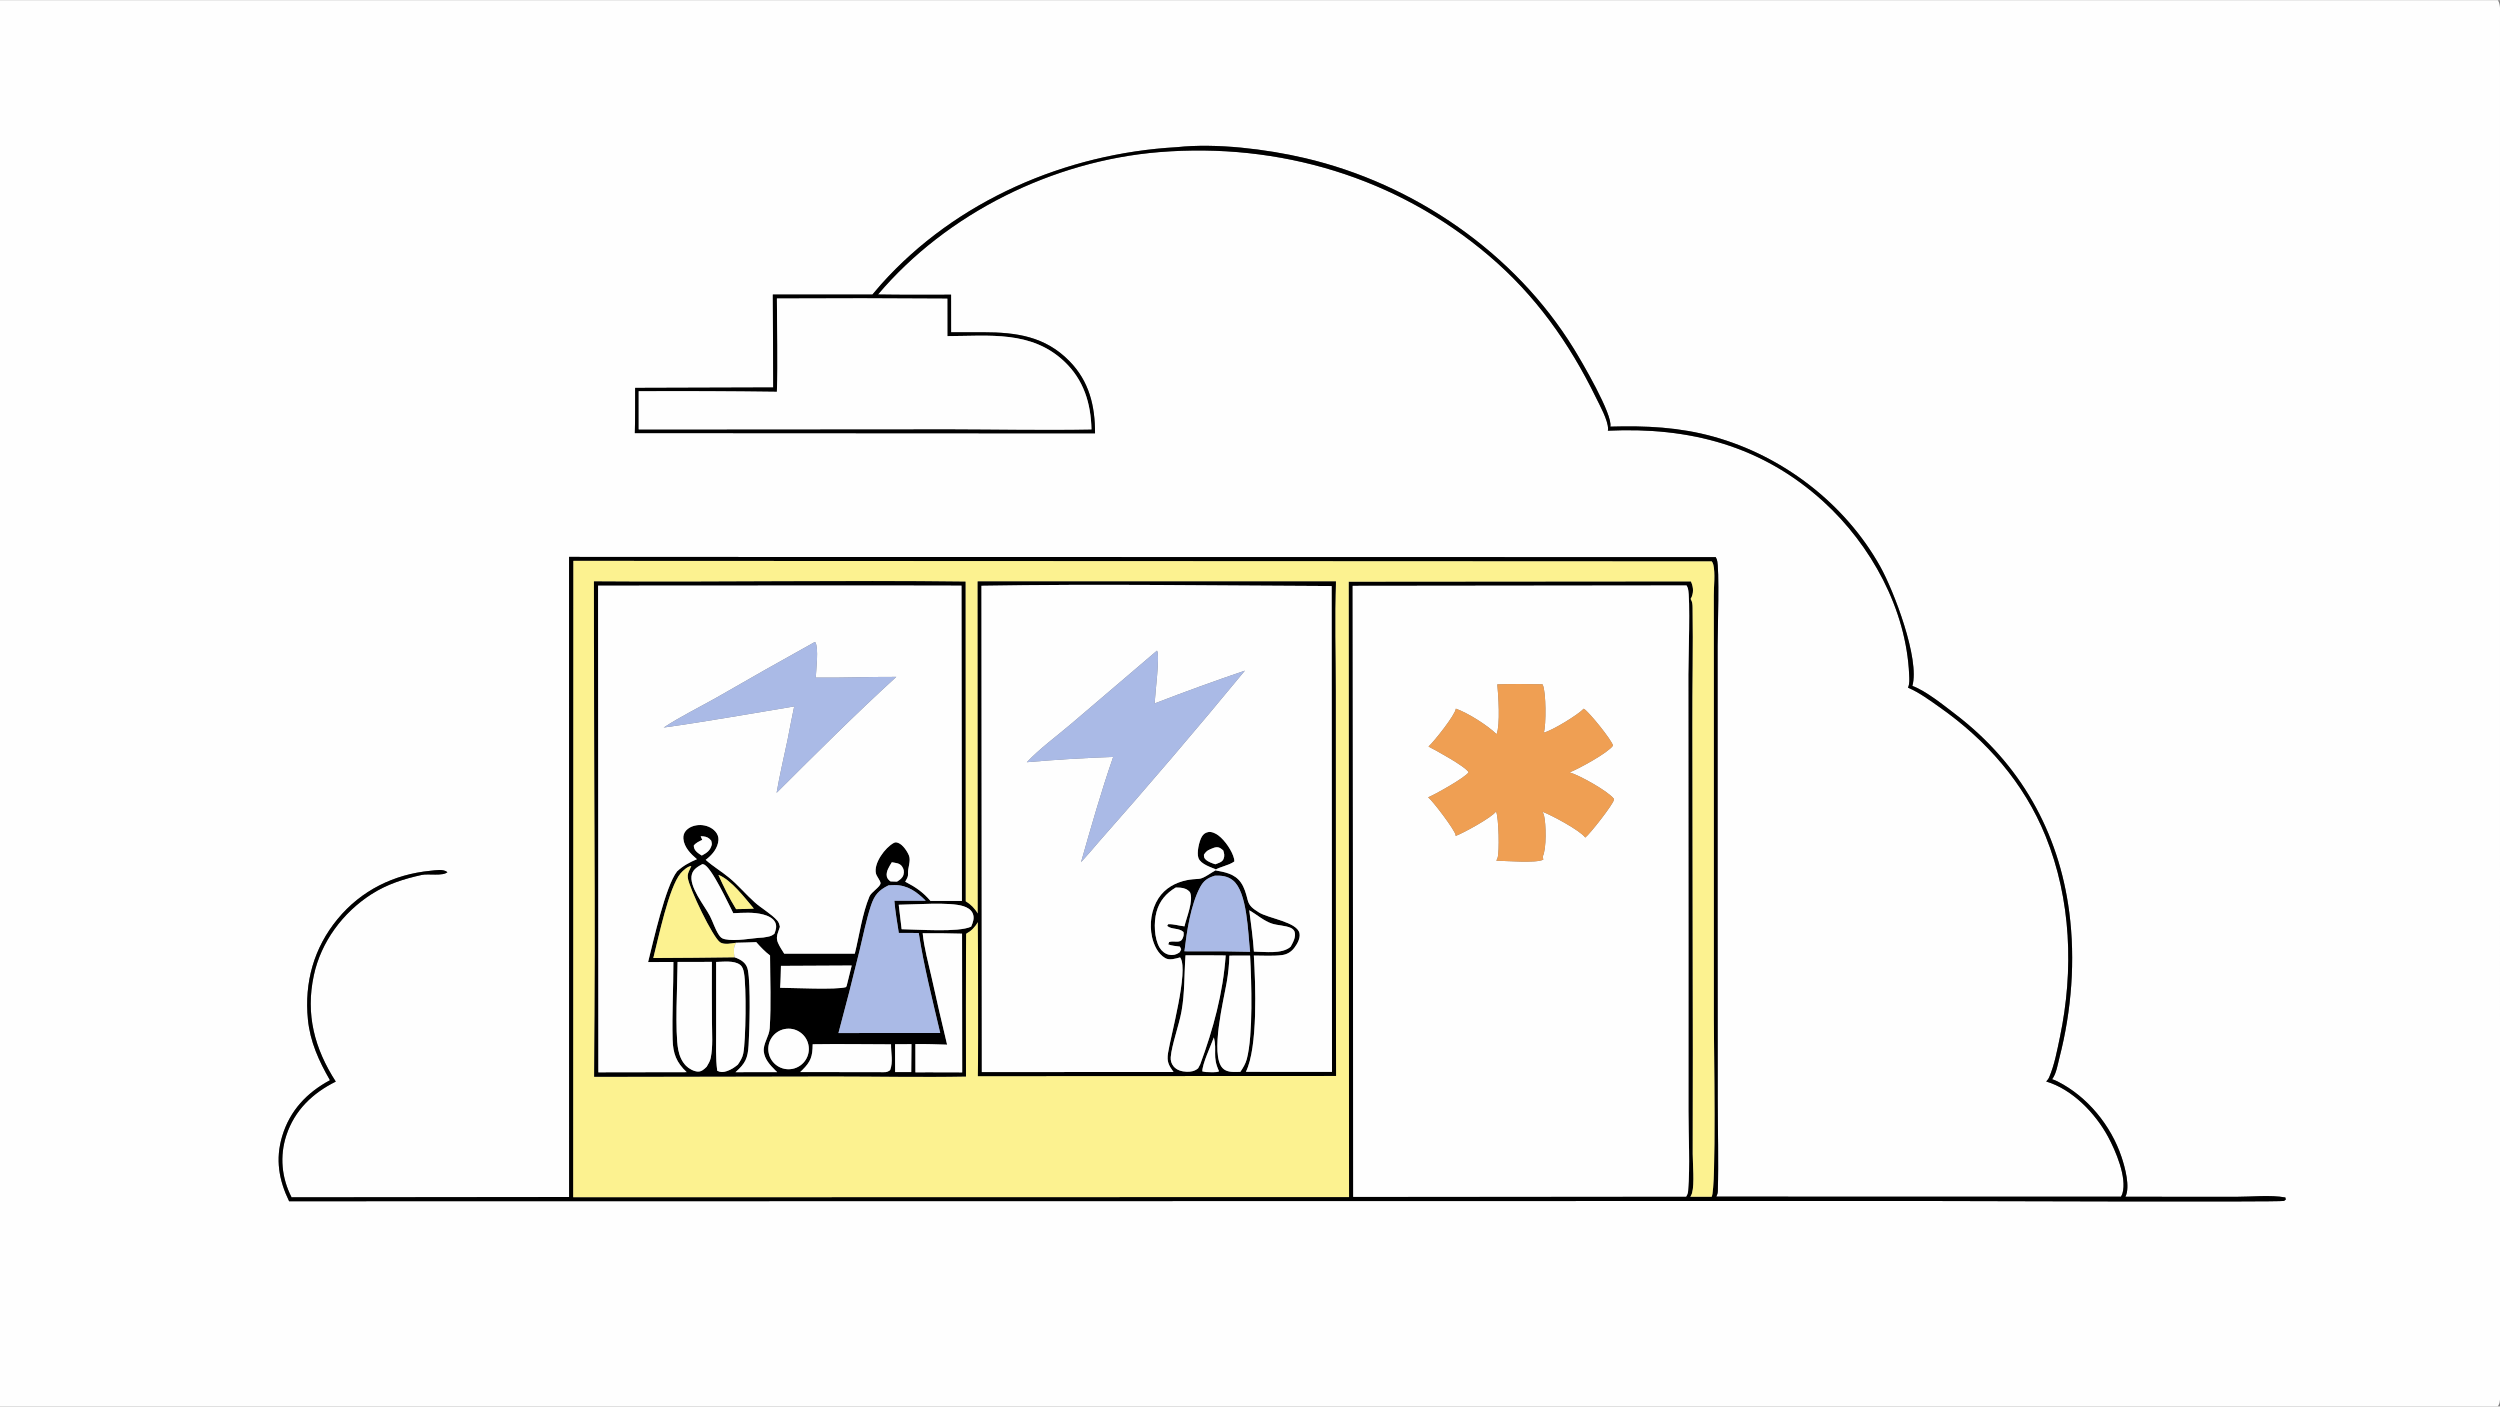
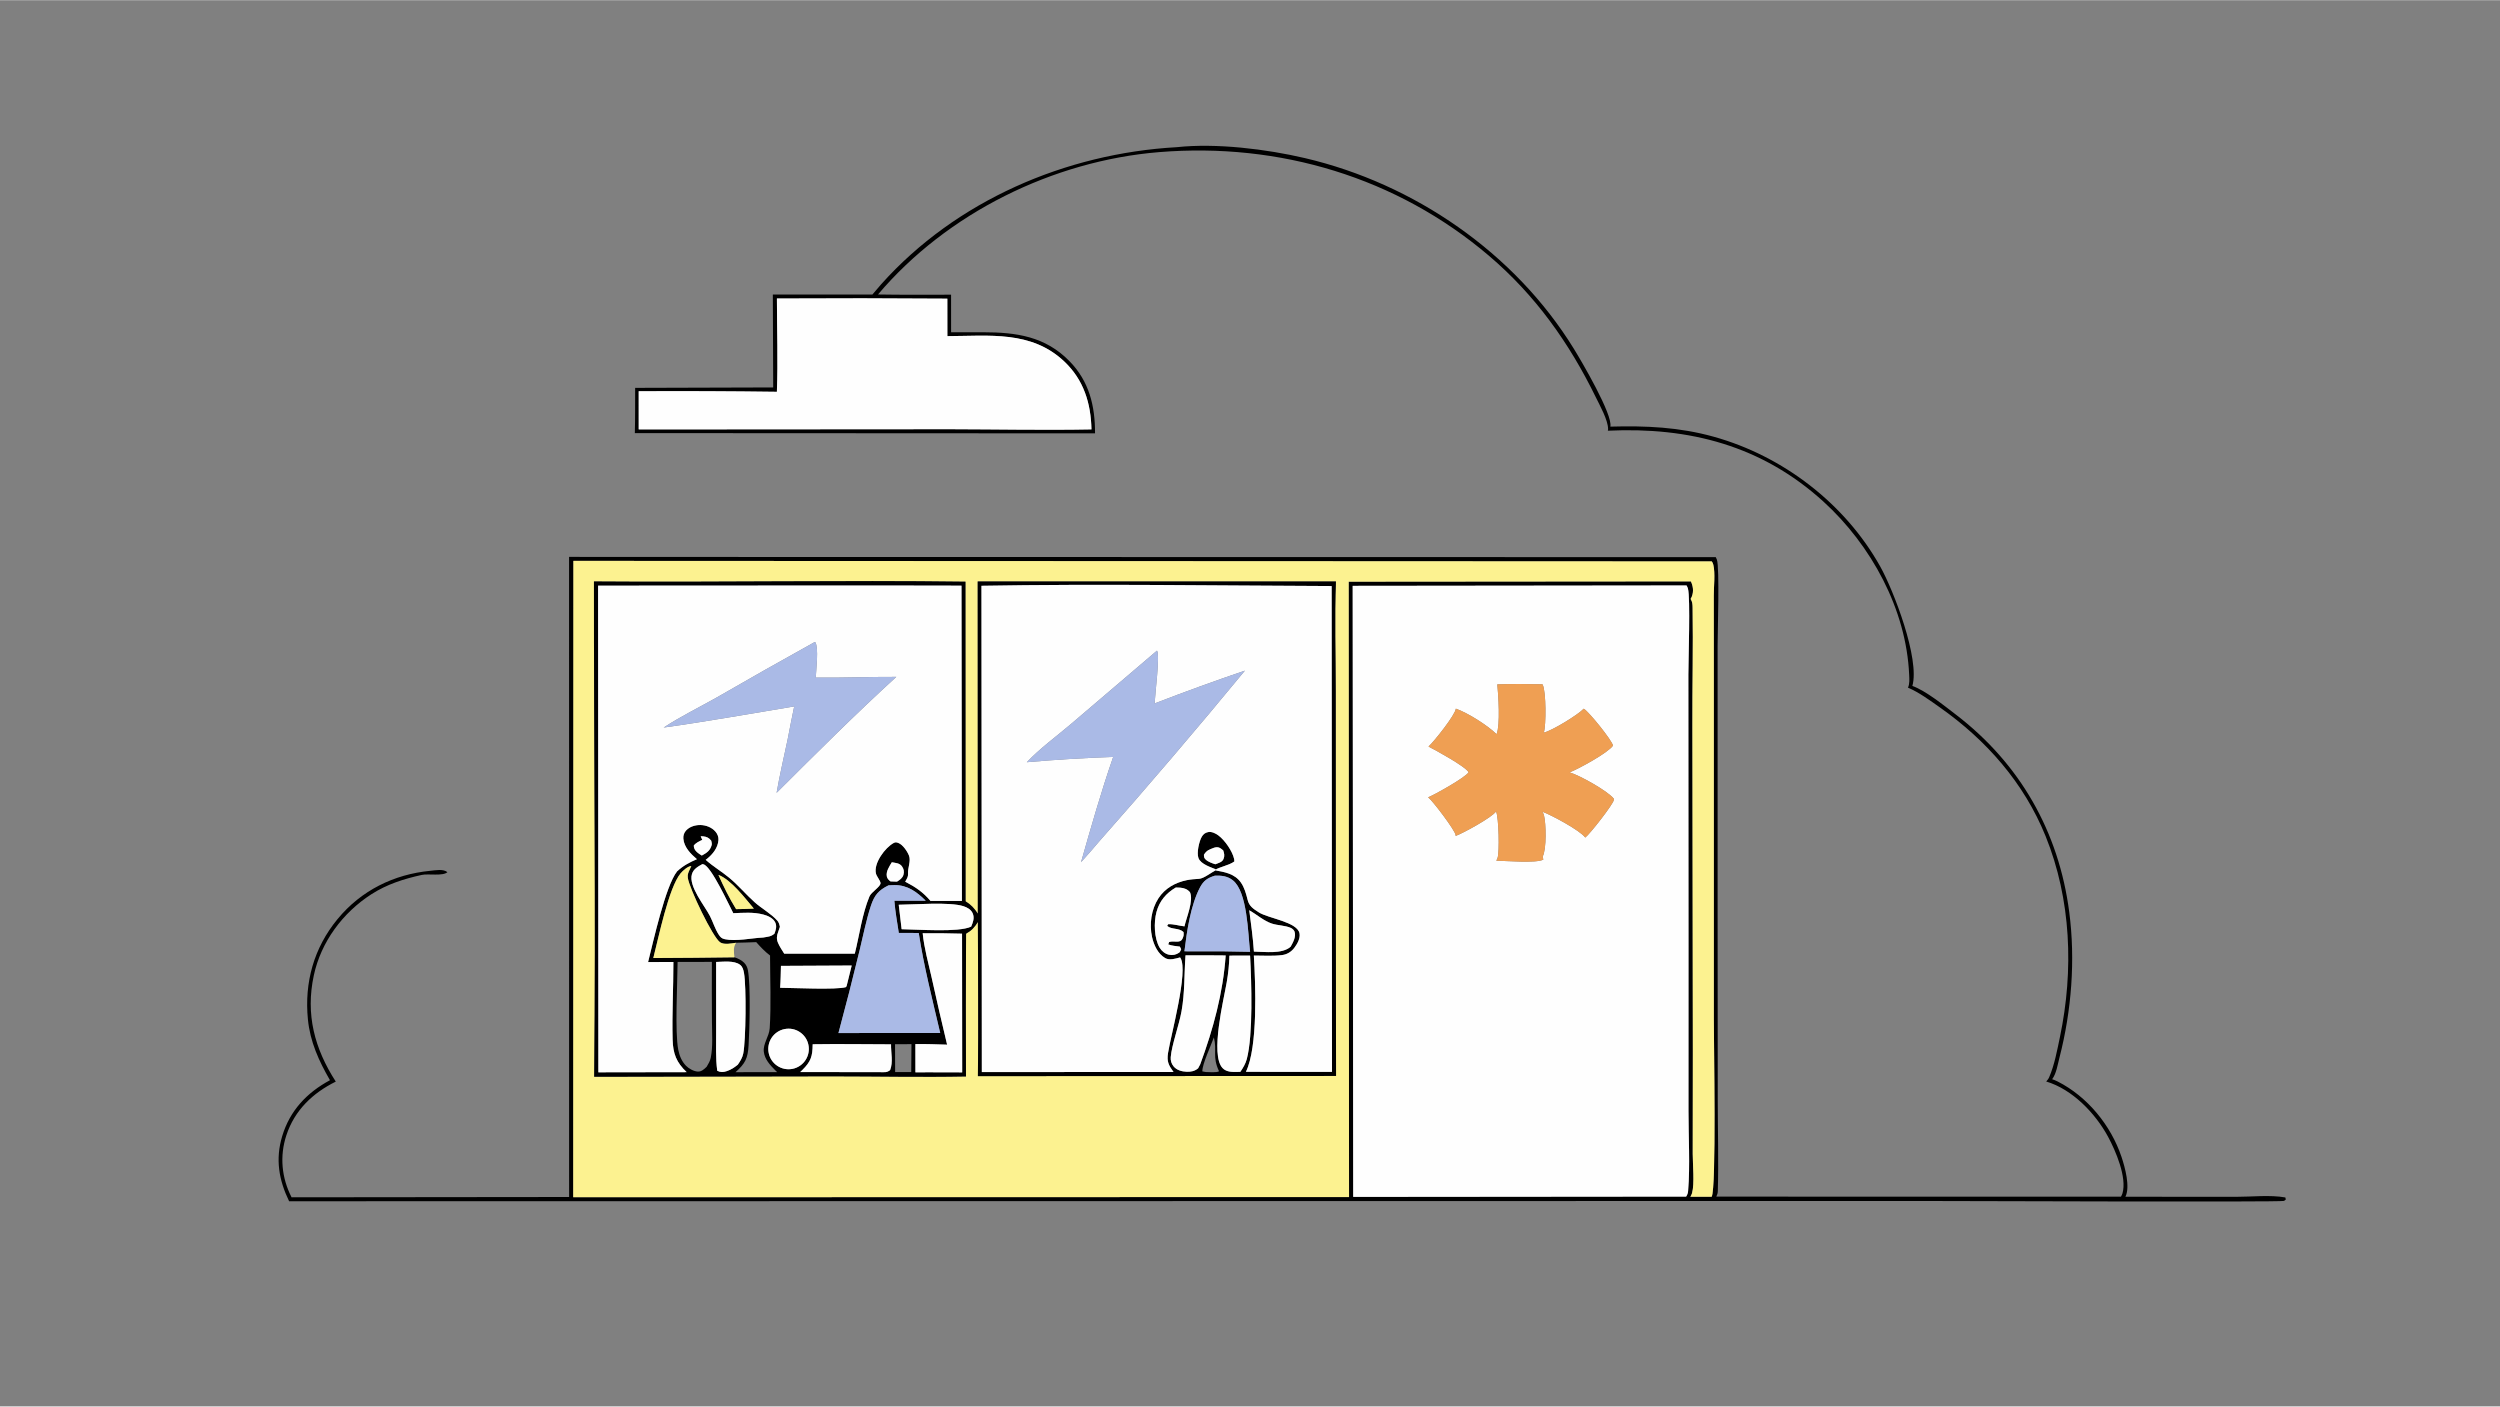
<svg xmlns="http://www.w3.org/2000/svg" version="1.1" style="display: block;" viewBox="0 0 2048 1152" width="1820" height="1024">
  <rect x="0" y="0" width="2048" height="1152" fill="#808080" stroke="none" />
-   <path transform="translate(0,0)" fill="rgb(254,254,254)" d="M 0 0 L 2046.25 0 C 2048.65 3.777 2047.99 9.25 2047.99 13.593 L 2048 835.128 L 2048.01 1061.94 L 2048 1122.09 C 2047.99 1130.36 2049.11 1140.48 2047.72 1148.51 C 2047.5 1149.77 2046.93 1150.93 2046.25 1152 L 0 1152 L 0 0 z M 964.051 120.427 C 873.16 125.517 783.141 164.173 721.876 232.712 C 719.421 235.477 717.017 238.288 714.666 241.142 L 633.102 241.13 L 633.407 317.247 L 520.315 317.596 C 520.246 329.937 520.389 342.33 520.059 354.665 L 897.051 354.869 C 897.123 332.469 892.303 312.218 876.049 295.652 C 856.192 275.414 832.619 272.078 805.453 272.037 L 779.138 272.07 L 779.121 241.27 C 759.176 241.243 739.195 241.47 719.256 241.094 C 775.74 174.419 862.662 131.566 949.607 124.474 C 1048.04 116.444 1144.12 145.078 1219.69 209.318 C 1257.78 241.696 1285.51 280.707 1307.33 325.374 C 1310.53 331.928 1317.32 343.982 1317.34 351.298 C 1317.35 352.029 1317.29 352.092 1317.13 352.699 C 1383.85 349.522 1443.3 364.885 1493.73 410.743 C 1532.87 446.327 1561.65 499.06 1563.98 552.581 C 1564.13 556.03 1564.52 559.993 1563 563.179 C 1572.09 567.036 1581.04 573.666 1589.14 579.367 C 1627.34 606.283 1658.05 641.177 1675.73 684.787 C 1696.77 736.701 1698.88 794.85 1687.52 849.283 C 1685.27 860.04 1683.04 872.286 1678.65 882.413 C 1678.09 883.718 1677.18 884.768 1676.26 885.824 C 1697.7 892.234 1716.48 911.807 1726.9 931.038 C 1733.14 942.564 1742.55 964.496 1738.72 977.472 C 1738.43 978.434 1737.97 979.301 1737.49 980.173 L 1406.01 980.133 C 1406.76 978.63 1407.18 977.338 1407.23 975.656 C 1407.96 950.865 1407.19 925.843 1407.17 901.022 L 1407.07 747.728 L 1407.07 528.853 C 1407.07 517.727 1408.79 464.984 1406.48 458.337 C 1406.23 457.597 1405.93 456.944 1405.55 456.266 L 504.386 456.109 L 466.18 456.061 L 466.219 980.443 L 238.859 980.689 C 230.699 964.802 228.974 946.977 234.579 929.92 C 241.352 909.309 256.135 895.297 275.068 885.906 C 257.648 858.882 250.203 830.804 257.086 798.851 C 262.988 771.449 280.729 747.545 304.195 732.456 C 316.996 724.226 330.768 719.847 345.539 716.593 C 350.782 715.437 362.847 717.759 366.517 714.335 C 363.101 711.516 356.888 712.79 352.612 713.203 C 322.603 716.105 295.854 729.317 276.554 752.732 C 257.095 776.339 249.239 804.652 252.243 835.004 C 254.059 853.35 261.225 868.965 270.304 884.765 C 251.3 894.979 237.442 909.729 231.167 930.609 C 225.491 949.497 228.426 966.529 236.834 983.919 L 1572.1 983.698 C 1599.18 983.695 1868.29 984.751 1871.04 983.647 C 1871.64 983.409 1872.04 982.845 1872.54 982.444 L 1872.15 980.804 C 1859.76 978.596 1844.58 980.302 1831.87 980.292 L 1741.15 980.229 C 1745.18 972.174 1740.81 956.163 1737.97 947.675 C 1729.3 921.805 1710.07 898.185 1685.58 885.795 C 1684.14 885.071 1682.65 884.456 1681.11 883.953 C 1684.53 879.522 1685.71 871.717 1687.1 866.302 C 1697.01 827.896 1700.26 786.333 1695.12 746.982 C 1686.53 681.118 1654.81 625.414 1601.99 585.054 C 1592.51 577.809 1577.68 565.762 1566.62 561.765 C 1572.85 539.716 1551.38 483.749 1540.2 463.786 C 1511.41 412.365 1460.63 373.454 1403.94 357.643 C 1375.55 349.726 1348.41 348.541 1319.18 349.354 C 1321.45 339.823 1295.66 295.896 1289.27 285.518 C 1240.89 206.982 1158.47 150.332 1068.97 129.374 C 1037.52 122.011 996.393 116.922 964.051 120.427 z" />
  <path transform="translate(0,0)" fill="rgb(0,0,0)" d="M 714.666 241.142 C 717.017 238.288 719.421 235.477 721.876 232.712 C 783.141 164.173 873.16 125.517 964.051 120.427 C 996.393 116.922 1037.52 122.011 1068.97 129.374 C 1158.47 150.332 1240.89 206.982 1289.27 285.518 C 1295.66 295.896 1321.45 339.823 1319.18 349.354 C 1348.41 348.541 1375.55 349.726 1403.94 357.643 C 1460.63 373.454 1511.41 412.365 1540.2 463.786 C 1551.38 483.749 1572.85 539.716 1566.62 561.765 C 1577.68 565.762 1592.51 577.809 1601.99 585.054 C 1654.81 625.414 1686.53 681.118 1695.12 746.982 C 1700.26 786.333 1697.01 827.896 1687.1 866.302 C 1685.71 871.717 1684.53 879.522 1681.11 883.953 C 1682.65 884.456 1684.14 885.071 1685.58 885.795 C 1710.07 898.185 1729.3 921.805 1737.97 947.675 C 1740.81 956.163 1745.18 972.174 1741.15 980.229 L 1831.87 980.292 C 1844.58 980.302 1859.76 978.596 1872.15 980.804 L 1872.54 982.444 C 1872.04 982.845 1871.64 983.409 1871.04 983.647 C 1868.29 984.751 1599.18 983.695 1572.1 983.698 L 236.834 983.919 C 228.426 966.529 225.491 949.497 231.167 930.609 C 237.442 909.729 251.3 894.979 270.304 884.765 C 261.225 868.965 254.059 853.35 252.243 835.004 C 249.239 804.652 257.095 776.339 276.554 752.732 C 295.854 729.317 322.603 716.105 352.612 713.203 C 356.888 712.79 363.101 711.516 366.517 714.335 C 362.847 717.759 350.782 715.437 345.539 716.593 C 330.768 719.847 316.996 724.226 304.195 732.456 C 280.729 747.545 262.988 771.449 257.086 798.851 C 250.203 830.804 257.648 858.882 275.068 885.906 C 256.135 895.297 241.352 909.309 234.579 929.92 C 228.974 946.977 230.699 964.802 238.859 980.689 L 466.219 980.443 L 466.18 456.061 L 504.386 456.109 L 1405.55 456.266 C 1405.93 456.944 1406.23 457.597 1406.48 458.337 C 1408.79 464.984 1407.07 517.727 1407.07 528.853 L 1407.07 747.728 L 1407.17 901.022 C 1407.19 925.843 1407.96 950.865 1407.23 975.656 C 1407.18 977.338 1406.76 978.63 1406.01 980.133 L 1737.49 980.173 C 1737.97 979.301 1738.43 978.434 1738.72 977.472 C 1742.55 964.496 1733.14 942.564 1726.9 931.038 C 1716.48 911.807 1697.7 892.234 1676.26 885.824 C 1677.18 884.768 1678.09 883.718 1678.65 882.413 C 1683.04 872.286 1685.27 860.04 1687.52 849.283 C 1698.88 794.85 1696.77 736.701 1675.73 684.787 C 1658.05 641.177 1627.34 606.283 1589.14 579.367 C 1581.04 573.666 1572.09 567.036 1563 563.179 C 1564.52 559.993 1564.13 556.03 1563.98 552.581 C 1561.65 499.06 1532.87 446.327 1493.73 410.743 C 1443.3 364.885 1383.85 349.522 1317.13 352.699 C 1317.29 352.092 1317.35 352.029 1317.34 351.298 C 1317.32 343.982 1310.53 331.928 1307.33 325.374 C 1285.51 280.707 1257.78 241.696 1219.69 209.318 C 1144.12 145.078 1048.04 116.444 949.607 124.474 C 862.662 131.566 775.74 174.419 719.256 241.094 C 739.195 241.47 759.176 241.243 779.121 241.27 L 779.138 272.07 L 805.453 272.037 C 832.619 272.078 856.192 275.414 876.049 295.652 C 892.303 312.218 897.123 332.469 897.051 354.869 L 520.059 354.665 C 520.389 342.33 520.246 329.937 520.315 317.596 L 633.407 317.247 L 633.102 241.13 L 714.666 241.142 z M 636.445 244.38 C 636.482 269.763 637.39 295.475 636.427 320.818 C 598.691 320.31 560.951 320.153 523.212 320.347 L 523.227 351.648 L 778.5 351.466 C 817 351.533 855.649 352.361 894.135 351.612 C 893.663 330.337 887.857 311.181 871.974 296.092 C 844.918 270.389 810.216 275.127 776.094 275.212 L 776.07 244.52 C 729.53 244.154 682.987 244.108 636.445 244.38 z M 469.736 459.326 L 469.601 980.627 L 1105.13 980.481 L 1104.84 476.36 L 1385.17 476.126 C 1387.01 480.047 1387.57 484.342 1385.97 488.492 C 1385.7 489.21 1385.34 489.824 1384.94 490.483 C 1386.44 492.892 1386.55 494.917 1386.59 497.668 C 1387.07 529.779 1386.32 561.96 1386.42 594.083 L 1386.78 861.47 L 1386.68 945.056 C 1386.67 953.696 1388.29 969.341 1386.15 977.209 C 1385.86 978.282 1385.34 979.266 1384.75 980.201 L 1402.2 980.202 C 1406.09 973.541 1403.96 855.269 1403.96 834.097 L 1403.96 552.965 L 1403.92 487.671 C 1403.91 480.282 1405.24 469.597 1403.55 462.496 C 1403.3 461.465 1402.89 460.632 1402.29 459.771 L 469.736 459.326 z M 1352.28 479.5 L 1108.12 479.779 L 1108.55 980.335 L 1137.5 980.319 L 1381.29 980.092 C 1382.21 978.65 1382.76 977.316 1382.89 975.61 C 1384.63 954.099 1383.16 931.438 1383.19 909.796 L 1383.21 774.93 L 1383.1 552.535 C 1383.1 540.274 1384.89 489.58 1382.75 481.969 C 1382.5 481.07 1382.07 480.3 1381.63 479.485 L 1352.28 479.5 z" />
  <path transform="translate(0,0)" fill="rgb(254,254,254)" d="M 636.427 320.818 C 637.39 295.475 636.482 269.763 636.445 244.38 C 682.987 244.108 729.53 244.154 776.07 244.52 L 776.094 275.212 C 810.216 275.127 844.918 270.389 871.974 296.092 C 887.857 311.181 893.663 330.337 894.135 351.612 C 855.649 352.361 817 351.533 778.5 351.466 L 523.227 351.648 L 523.212 320.347 C 560.951 320.153 598.691 320.31 636.427 320.818 z" />
  <path transform="translate(0,0)" fill="rgb(252,242,144)" d="M 469.601 980.627 L 469.736 459.326 L 1402.29 459.771 C 1402.89 460.632 1403.3 461.465 1403.55 462.496 C 1405.24 469.597 1403.91 480.282 1403.92 487.671 L 1403.96 552.965 L 1403.96 834.097 C 1403.96 855.269 1406.09 973.541 1402.2 980.202 L 1384.75 980.201 C 1385.34 979.266 1385.86 978.282 1386.15 977.209 C 1388.29 969.341 1386.67 953.696 1386.68 945.056 L 1386.78 861.47 L 1386.42 594.083 C 1386.32 561.96 1387.07 529.779 1386.59 497.668 C 1386.55 494.917 1386.44 492.892 1384.94 490.483 C 1385.34 489.824 1385.7 489.21 1385.97 488.492 C 1387.57 484.342 1387.01 480.047 1385.17 476.126 L 1104.84 476.36 L 1105.13 980.481 L 469.601 980.627 z M 486.566 476.193 C 486.434 611.401 488.177 746.752 486.756 881.941 L 682.403 881.58 C 718.665 881.592 755.084 882.402 791.33 881.676 C 791.13 842.683 791.155 803.689 791.403 764.697 C 796.017 762.076 798.237 759.593 801.085 755.103 C 801.109 797.194 801.632 839.345 801.103 881.428 L 1094.49 881.286 L 1094.29 738.03 L 1094.23 566.103 C 1094.23 536.251 1093.2 506.024 1094.4 476.224 L 800.936 476.196 L 801.034 748.334 C 798.05 743.856 795.555 741.078 790.98 738.224 L 790.892 476.38 C 689.478 475.028 587.99 477.028 486.566 476.193 z" />
  <path transform="translate(0,0)" fill="rgb(0,0,0)" d="M 486.756 881.941 C 488.177 746.752 486.434 611.401 486.566 476.193 C 587.99 477.028 689.478 475.028 790.892 476.38 L 790.98 738.224 C 795.555 741.078 798.05 743.856 801.034 748.334 L 800.936 476.196 L 1094.4 476.224 C 1093.2 506.024 1094.23 536.251 1094.23 566.103 L 1094.29 738.03 L 1094.49 881.286 L 801.103 881.428 C 801.632 839.345 801.109 797.194 801.085 755.103 C 798.237 759.593 796.017 762.076 791.403 764.697 C 791.155 803.689 791.13 842.683 791.33 881.676 C 755.084 882.402 718.665 881.592 682.403 881.58 L 486.756 881.941 z M 603.038 772.161 C 599.379 772.701 593.395 773.993 590.022 771.879 C 584.005 768.106 564.505 727.324 563.443 718.939 C 563.067 715.973 564.062 714.184 565.27 711.63 C 565.496 711.153 565.691 710.661 565.906 710.179 L 566.313 709.287 C 563.397 709.528 559.432 713.043 557.572 715.279 C 547.815 727.008 539.423 768.283 535.199 784.675 C 557.358 784.588 579.517 784.388 601.674 784.076 C 604.282 784.839 607.693 786.562 609.584 788.513 C 611.293 790.275 612.246 792.27 612.689 794.66 C 615.023 807.244 614.052 842.503 613.254 856.051 C 612.62 866.811 610.605 871.021 602.543 878.181 L 636.671 878.16 C 636.117 877.657 635.578 877.139 635.052 876.607 C 630.832 872.392 626.427 867.622 625.713 861.426 C 624.946 854.773 630.123 849.016 630.554 842.125 C 631.783 822.476 630.877 802.305 630.821 782.602 C 626.506 779.336 623.085 775.666 619.503 771.653 C 614.029 771.937 608.519 771.996 603.038 772.161 z M 718.19 479.5 L 489.955 479.629 L 490.186 878.298 L 562.524 878.175 C 554.082 870.197 551.306 863.006 551 851.373 C 550.446 830.268 551.681 809.037 551.64 787.913 L 530.91 787.991 C 535.183 771.056 545.092 725.973 554.623 713.721 C 559.572 709.089 564.731 706.348 570.91 703.7 C 565.833 699.392 560.388 693.968 559.793 686.851 C 559.578 684.272 560.445 681.83 562.242 679.975 C 565.152 676.97 569.686 675.64 573.789 675.716 C 578.368 675.8 583.049 677.61 586.099 681.109 C 587.767 683.023 588.746 685.499 588.56 688.056 C 588.101 694.382 583.881 699.674 579.129 703.442 C 578.789 703.71 578.443 703.971 578.094 704.227 C 584.198 709.721 591.073 713.707 597.362 718.907 C 604.85 725.098 611.054 732.603 618.288 739.057 C 624.08 744.224 631.52 748.201 636.711 753.965 C 638.07 755.474 638.512 757.215 638.893 759.161 C 638.433 760.581 637.99 761.995 637.448 763.387 C 636.25 766.462 636.028 769.162 637.352 772.265 C 638.661 775.33 640.68 778.262 642.424 781.098 L 700.25 781.112 C 703.993 766.012 706.324 748.49 712.245 734.237 C 713.758 730.594 721.561 726.129 721.324 723.242 C 721.157 721.209 718.137 717.844 717.559 715.415 C 715.567 707.034 725.095 694.121 732.265 690.343 C 733.615 689.632 734.555 689.883 735.924 690.405 C 739.611 691.81 743.304 697.297 744.676 700.857 C 746.358 705.221 743.537 710.809 743.866 715.577 C 744.037 718.05 743.054 719.433 741.886 721.521 C 741.77 721.728 741.663 721.94 741.551 722.15 C 749.977 726.537 756.022 730.564 762.274 737.913 L 787.995 737.917 L 787.659 479.625 L 718.19 479.5 z M 804.021 479.742 L 804.314 878.1 L 961.336 878.028 C 957.235 872.376 955.757 869.487 956.852 862.476 C 959.124 847.926 973.673 795.573 967.069 784.663 C 966.961 784.484 966.804 784.341 966.671 784.18 C 962.912 785.185 958.079 786.84 954.458 784.691 C 948.516 781.163 945.209 774.017 943.764 767.521 C 941.427 757.011 943.078 744.911 948.951 735.802 C 954.277 727.542 962.77 722.825 972.255 720.879 C 975.465 720.221 978.851 719.996 982.119 719.804 C 986.492 719.548 992.44 714.196 996.961 712.385 C 992.348 710.438 983.661 707.924 981.765 702.75 C 980.202 698.481 982.255 689.185 984.489 685.321 C 985.717 683.195 987.318 681.979 989.697 681.504 C 992.615 680.922 995.846 682.563 998.151 684.269 C 1003.4 688.16 1009.65 697.206 1011 703.557 C 1011.14 704.201 1011.16 704.906 1011.17 705.565 C 1006.91 708.773 999.77 709.763 994.821 712.723 C 1003.02 714.19 1011.35 715.452 1016.53 722.793 C 1019.41 726.87 1020.79 731.982 1021.99 736.755 C 1023.18 742.113 1026.67 744.356 1031.2 747.256 C 1038.98 752.232 1062.73 755.073 1064.56 764.435 C 1065.34 768.417 1062.82 772.974 1060.51 776.07 C 1057.93 779.53 1054.61 781.691 1050.25 782.266 C 1042.88 783.239 1034.62 782.628 1027.15 782.652 C 1028.58 806.419 1030.55 857.665 1020.65 877.901 L 1091.17 877.927 L 1090.88 479.948 C 995.38 479.603 899.489 478.053 804.021 479.742 z M 573.989 684.911 L 575.302 687.869 C 572.694 689.154 570.142 690.192 568.327 692.568 C 568.394 694.896 569.285 696.351 570.985 697.96 C 572.119 699.034 573.6 699.893 574.919 700.723 C 578.955 698.495 581.675 696.837 583.017 692.105 C 583.331 690.998 582.856 689.673 582.649 688.543 C 580.774 686.21 578.997 685.307 576.003 684.998 C 575.332 684.929 574.662 684.915 573.989 684.911 z M 994.57 694.305 C 990.432 695.945 988.641 696.311 986.245 700.071 C 986.354 702.043 986.294 702.587 987.719 704.004 C 989.566 705.841 993.142 707.099 995.598 707.869 C 997.95 706.889 1001.18 706.209 1002.26 703.621 C 1003.41 700.859 1002.9 699.184 1002.07 696.526 C 1000.11 694.899 998.756 693.626 995.992 693.979 C 995.538 694.037 994.997 694.195 994.57 694.305 z M 730.588 706.225 C 728.575 709.589 725.675 713.695 726.481 717.832 C 726.837 719.658 728.08 720.785 729.461 721.907 C 731.257 721.977 733.054 722.036 734.85 722.085 C 737.108 720.642 739.314 719.228 740.11 716.483 C 740.835 713.979 740.437 711.8 738.931 709.647 C 736.936 706.794 733.715 706.847 730.588 706.225 z M 575.383 707.739 C 571.763 709.77 568.083 711.703 566.819 716.004 C 563.911 725.892 577.272 741.831 581.609 750.301 C 584.081 755.13 585.707 760.7 588.625 765.251 C 590.08 767.522 591.098 768.684 593.791 769.262 C 602.933 771.224 615.787 768.299 625.214 767.877 C 628.956 767.176 631.566 767.249 634.446 764.692 C 635.588 761.61 636.583 758.592 635.018 755.413 C 633.281 751.882 628.905 750.002 625.293 749.044 C 617.189 746.893 608.975 747.633 600.708 747.953 C 597.16 741.351 582.722 709.472 576.254 707.905 C 575.967 707.836 575.673 707.795 575.383 707.739 z M 588.517 716.554 C 592.757 726.1 597.512 735.738 603.01 744.621 C 607.847 744.505 612.732 744.528 617.557 744.193 C 610.395 735.712 598.957 720.566 588.517 716.554 z M 995.196 717.219 C 989.284 719.069 986.018 721.217 983.059 726.791 C 975.372 741.274 972.24 763.019 970.283 779.162 L 1002.95 779.214 L 1024.07 779.6 C 1022.32 764.311 1021.88 730.504 1009.96 721.008 C 1005.63 717.551 1000.55 716.993 995.196 717.219 z M 727.895 725.127 C 719.704 729.185 716.346 733.139 713.472 741.769 C 709.552 753.539 707.182 766.179 704.217 778.247 C 698.725 800.951 692.938 823.582 686.858 846.136 L 751.75 846.081 L 770.21 846.07 C 763.9 819.09 756.821 791.521 752.635 764.147 L 736.301 764.142 C 734.97 755.39 733.354 746.571 732.664 737.745 L 758.373 737.743 C 751.112 730.519 743.44 724.82 732.68 724.922 C 731.083 724.945 729.488 725.013 727.895 725.127 z M 963.205 726.906 C 955.272 731.601 949.79 737.976 947.376 747.016 C 945.122 755.458 945.448 768.472 949.966 776.168 C 951.597 778.944 954.346 781.201 957.516 781.935 C 960.516 782.63 963.472 782.022 965.966 780.267 C 966.804 779.678 967.168 778.389 967.608 777.467 L 966.547 775.331 C 963.43 774.869 959.929 774.681 957 773.505 L 957.752 771.571 C 961.566 770.18 966.666 772.95 968.601 768.971 C 969.697 766.718 969.809 765.826 969.558 763.416 C 965.757 759.763 959.874 761.588 956.121 758.346 L 956.998 756.94 C 961.447 756.764 965.871 758.253 970.301 758.75 C 971.999 751.223 977.89 737.741 974.846 730.783 C 972.687 728.228 970.104 727.359 966.853 727.033 C 965.641 726.912 964.422 726.9 963.205 726.906 z M 736.238 741.023 L 738.615 761.073 C 751.556 761.181 785.142 763.899 795.57 758.955 C 797.058 755.41 798.492 751.904 796.84 748.081 C 795.48 744.937 792.413 743.257 789.313 742.233 C 778.135 738.54 748.911 740.922 736.238 741.023 z M 1023.39 745.512 C 1024.82 756.763 1026.45 768.072 1027.2 779.391 C 1036.08 779.531 1050.37 781.633 1057.3 775.388 C 1059.3 771.731 1061.81 767.452 1060.53 763.149 C 1060.15 761.849 1058.6 760.505 1057.4 759.983 C 1052.65 757.915 1046.87 758.076 1041.9 756.458 C 1035.38 754.331 1029.37 748.939 1023.39 745.512 z M 755.864 764.361 C 757.042 776.404 760.496 788.665 763.155 800.475 C 767.227 818.907 771.467 837.301 775.875 855.655 C 767.22 855.394 758.551 855.034 749.892 855.154 L 749.915 878.309 L 761.072 878.279 L 788.228 878.348 L 788.106 764.728 C 777.362 764.403 766.613 764.281 755.864 764.361 z M 971.178 782.456 C 970.034 798.045 970.69 812.771 967.901 828.349 C 965.885 839.609 959.908 855.847 959.061 865.846 C 958.827 868.61 959.628 871.285 961.402 873.43 C 963.993 876.561 968.189 877.693 972.095 877.83 C 975.678 877.955 978.683 877.367 981.485 875.016 L 983.228 871.734 C 993.896 842.767 1001.89 813.482 1004.08 782.567 C 993.119 782.523 982.138 782.334 971.178 782.456 z M 1007.14 782.721 C 1006.93 790.014 1006.2 797.282 1004.94 804.468 C 1002.62 818.274 991.225 863.735 1001.46 874.754 C 1004.82 878.37 1010.12 878.062 1014.67 877.955 C 1015.15 877.943 1015.63 877.924 1016.11 877.898 C 1018.36 874.549 1020.35 871.319 1021.39 867.383 C 1026.61 847.629 1025.23 804.049 1024.07 782.676 L 1007.14 782.721 z M 555.091 787.876 C 554.982 805.059 552.764 845.213 555.638 859.886 C 556.571 864.654 558.5 869.378 561.942 872.896 C 564.25 875.255 568.351 877.569 571.69 877.695 C 574.748 877.81 576.845 875.725 578.905 873.735 C 580.308 871.43 581.705 869.064 582.247 866.39 C 584.125 857.134 583.259 846.451 583.238 837.009 C 583.116 820.62 583.093 804.23 583.169 787.841 L 555.091 787.876 z M 586.655 787.904 L 586.663 845.356 C 586.724 855.799 586.175 866.693 587.562 877.046 C 590.355 878.392 592.429 878.312 595.393 877.323 C 598.908 876.151 601.554 874.333 604.422 872.041 C 606.391 869.14 608.162 866.394 608.868 862.912 C 611.024 852.276 611.479 807.972 609.488 796.99 C 609.019 794.399 608.417 791.804 606.167 790.146 C 601.282 786.546 592.486 787.754 586.655 787.904 z M 639.749 791.107 C 639.592 797.086 639.548 803.092 639.089 809.056 C 649.7 809.1 685.189 810.864 692.935 808.532 L 693.522 807.698 L 697.709 790.812 L 639.749 791.107 z M 642.728 842.875 C 633.703 844.681 627.866 853.479 629.71 862.496 C 631.554 871.513 640.377 877.313 649.386 875.431 C 658.341 873.56 664.1 864.802 662.267 855.838 C 660.434 846.875 651.699 841.08 642.728 842.875 z M 994.41 849.687 C 992.231 855.886 984.74 871.818 984.967 877.544 L 987.75 878.058 C 990.256 878.06 996.73 878.735 998.63 877.44 C 992.949 865.342 997.155 860.692 994.41 849.687 z M 665.751 855.312 C 665.665 865.273 664.257 869.576 657.064 876.605 L 655.552 878.074 L 721.25 878.177 C 724.708 878.125 726.416 878.662 729.181 876.484 C 731.781 869.939 729.779 862.309 729.951 855.38 C 708.565 855.332 687.132 854.972 665.751 855.312 z M 733.227 855.289 L 733.293 878.113 L 746.483 878.099 L 746.675 855.224 L 733.227 855.289 z" />
  <path transform="translate(0,0)" fill="rgb(254,254,254)" d="M 489.955 479.629 L 718.19 479.5 L 787.659 479.625 L 787.995 737.917 L 762.274 737.913 C 756.022 730.564 749.977 726.537 741.551 722.15 C 741.663 721.94 741.77 721.728 741.886 721.521 C 743.054 719.433 744.037 718.05 743.866 715.577 C 743.537 710.809 746.358 705.221 744.676 700.857 C 743.304 697.297 739.611 691.81 735.924 690.405 C 734.555 689.883 733.615 689.632 732.265 690.343 C 725.095 694.121 715.567 707.034 717.559 715.415 C 718.137 717.844 721.157 721.209 721.324 723.242 C 721.561 726.129 713.758 730.594 712.245 734.237 C 706.324 748.49 703.993 766.012 700.25 781.112 L 642.424 781.098 C 640.68 778.262 638.661 775.33 637.352 772.265 C 636.028 769.162 636.25 766.462 637.448 763.387 C 637.99 761.995 638.433 760.581 638.893 759.161 C 638.512 757.215 638.07 755.474 636.711 753.965 C 631.52 748.201 624.08 744.224 618.288 739.057 C 611.054 732.603 604.85 725.098 597.362 718.907 C 591.073 713.707 584.198 709.721 578.094 704.227 C 578.443 703.971 578.789 703.71 579.129 703.442 C 583.881 699.674 588.101 694.382 588.56 688.056 C 588.746 685.499 587.767 683.023 586.099 681.109 C 583.049 677.61 578.368 675.8 573.789 675.716 C 569.686 675.64 565.152 676.97 562.242 679.975 C 560.445 681.83 559.578 684.272 559.793 686.851 C 560.388 693.968 565.833 699.392 570.91 703.7 C 564.731 706.348 559.572 709.089 554.623 713.721 C 545.092 725.973 535.183 771.056 530.91 787.991 L 551.64 787.913 C 551.681 809.037 550.446 830.268 551 851.373 C 551.306 863.006 554.082 870.197 562.524 878.175 L 490.186 878.298 L 489.955 479.629 z M 667.34 525.856 C 640.54 540.719 613.864 555.808 587.317 571.119 C 572.866 579.3 557.532 586.768 543.666 595.866 C 579.453 590.889 614.962 584.402 650.612 578.559 C 648.733 587.537 646.939 596.533 645.231 605.545 C 642.155 620.11 638.716 634.703 636.172 649.365 C 668.278 617.329 700.743 584.949 734.237 554.359 C 712.248 554.243 690.272 555.223 668.291 554.972 C 668.523 548.613 670.839 530.745 667.916 526.013 L 667.34 525.856 z" />
  <path transform="translate(0,0)" fill="rgb(254,254,254)" d="M 1108.12 479.779 L 1352.28 479.5 L 1381.63 479.485 C 1382.07 480.3 1382.5 481.07 1382.75 481.969 C 1384.89 489.58 1383.1 540.274 1383.1 552.535 L 1383.21 774.93 L 1383.19 909.796 C 1383.16 931.438 1384.63 954.099 1382.89 975.61 C 1382.76 977.316 1382.21 978.65 1381.29 980.092 L 1137.5 980.319 L 1108.55 980.335 L 1108.12 479.779 z M 1226.59 560.495 C 1227.47 569.637 1229.11 593.478 1226 601.287 C 1218.4 593.934 1202.45 583.862 1192.64 580.393 C 1192.13 585.519 1174.95 607.132 1170.23 611.448 C 1176.09 614.429 1200.79 627.92 1203.1 632.525 C 1200.05 637.06 1175.42 650.76 1169.93 653.017 C 1173.78 655.992 1191.88 679.929 1192.41 683.818 C 1192.45 684.099 1192.46 684.382 1192.49 684.664 C 1198.79 682.295 1222.31 669.486 1225.58 664.58 C 1227.77 669.6 1228.5 697.953 1226.76 702.789 C 1226.49 703.537 1226.17 704.237 1225.79 704.931 C 1233.5 705.042 1258.47 707.198 1264.3 704.046 L 1263.76 701.534 C 1267.02 695.605 1266.57 674.401 1264.82 667.699 C 1264.55 666.68 1263.99 665.681 1263.45 664.787 C 1270.8 667.475 1294.58 680.235 1298.64 685.988 C 1302.25 683.377 1321.62 658.676 1322.07 655.117 C 1322.11 654.848 1322.12 654.576 1322.15 654.305 C 1317.27 647.914 1293.87 634.91 1285.83 632.589 C 1293.27 629.706 1317.5 616.45 1321.39 610.644 C 1320.18 605.811 1301.77 583.168 1297.78 580.687 C 1297.65 580.602 1297.5 580.526 1297.37 580.446 C 1292.58 585.574 1271.18 598.548 1264.69 600.012 C 1266.68 593.953 1266.59 566.528 1263.84 560.935 C 1263.75 560.758 1263.65 560.589 1263.55 560.417 C 1251.24 560.282 1238.9 559.972 1226.59 560.495 z" />
  <path transform="translate(0,0)" fill="rgb(254,254,254)" d="M 804.314 878.1 L 804.021 479.742 C 899.489 478.053 995.38 479.603 1090.88 479.948 L 1091.17 877.927 L 1020.65 877.901 C 1030.55 857.665 1028.58 806.419 1027.15 782.652 C 1034.62 782.628 1042.88 783.239 1050.25 782.266 C 1054.61 781.691 1057.93 779.53 1060.51 776.07 C 1062.82 772.974 1065.34 768.417 1064.56 764.435 C 1062.73 755.073 1038.98 752.232 1031.2 747.256 C 1026.67 744.356 1023.18 742.113 1021.99 736.755 C 1020.79 731.982 1019.41 726.87 1016.53 722.793 C 1011.35 715.452 1003.02 714.19 994.821 712.723 C 999.77 709.763 1006.91 708.773 1011.17 705.565 C 1011.16 704.906 1011.14 704.201 1011 703.557 C 1009.65 697.206 1003.4 688.16 998.151 684.269 C 995.846 682.563 992.615 680.922 989.697 681.504 C 987.318 681.979 985.717 683.195 984.489 685.321 C 982.255 689.185 980.202 698.481 981.765 702.75 C 983.661 707.924 992.348 710.438 996.961 712.385 C 992.44 714.196 986.492 719.548 982.119 719.804 C 978.851 719.996 975.465 720.221 972.255 720.879 C 962.77 722.825 954.277 727.542 948.951 735.802 C 943.078 744.911 941.427 757.011 943.764 767.521 C 945.209 774.017 948.516 781.163 954.458 784.691 C 958.079 786.84 962.912 785.185 966.671 784.18 C 966.804 784.341 966.961 784.484 967.069 784.663 C 973.673 795.573 959.124 847.926 956.852 862.476 C 955.757 869.487 957.235 872.376 961.336 878.028 L 804.314 878.1 z M 947.76 532.887 L 877.097 593.164 C 865.132 603.321 851.95 612.894 841.168 624.267 C 864.707 622.195 888.297 620.752 911.913 619.939 C 902.077 648.243 893.792 677.344 885.583 706.162 C 890.477 700.812 895.251 695.353 899.902 689.789 C 940.692 643.641 980.672 596.782 1019.82 549.235 C 995.002 557.702 970.349 566.657 945.88 576.095 C 946.216 568.384 950.264 537.316 947.917 533.046 C 947.881 532.981 947.812 532.94 947.76 532.887 z" />
  <path transform="translate(0,0)" fill="rgb(170,186,230)" d="M 543.666 595.866 C 557.532 586.768 572.866 579.3 587.317 571.119 C 613.864 555.808 640.54 540.719 667.34 525.856 L 667.916 526.013 C 670.839 530.745 668.523 548.613 668.291 554.972 C 690.272 555.223 712.248 554.243 734.237 554.359 C 700.743 584.949 668.278 617.329 636.172 649.365 C 638.716 634.703 642.155 620.11 645.231 605.545 C 646.939 596.533 648.733 587.537 650.612 578.559 C 614.962 584.402 579.453 590.889 543.666 595.866 z" />
  <path transform="translate(0,0)" fill="rgb(170,186,230)" d="M 841.168 624.267 C 851.95 612.894 865.132 603.321 877.097 593.164 L 947.76 532.887 C 947.812 532.94 947.881 532.981 947.917 533.046 C 950.264 537.316 946.216 568.384 945.88 576.095 C 970.349 566.657 995.002 557.702 1019.82 549.235 C 980.672 596.782 940.692 643.641 899.902 689.789 C 895.251 695.353 890.477 700.812 885.583 706.162 C 893.792 677.344 902.077 648.243 911.913 619.939 C 888.297 620.752 864.707 622.195 841.168 624.267 z" />
  <path transform="translate(0,0)" fill="rgb(239,159,83)" d="M 1226 601.287 C 1229.11 593.478 1227.47 569.637 1226.59 560.495 C 1238.9 559.972 1251.24 560.282 1263.55 560.417 C 1263.65 560.589 1263.75 560.758 1263.84 560.935 C 1266.59 566.528 1266.68 593.953 1264.69 600.012 C 1271.18 598.548 1292.58 585.574 1297.37 580.446 C 1297.5 580.526 1297.65 580.602 1297.78 580.687 C 1301.77 583.168 1320.18 605.811 1321.39 610.644 C 1317.5 616.45 1293.27 629.706 1285.83 632.589 C 1293.87 634.91 1317.27 647.914 1322.15 654.305 C 1322.12 654.576 1322.11 654.848 1322.07 655.117 C 1321.62 658.676 1302.25 683.377 1298.64 685.988 C 1294.58 680.235 1270.8 667.475 1263.45 664.787 C 1263.99 665.681 1264.55 666.68 1264.82 667.699 C 1266.57 674.401 1267.02 695.605 1263.76 701.534 L 1264.3 704.046 C 1258.47 707.198 1233.5 705.042 1225.79 704.931 C 1226.17 704.237 1226.49 703.537 1226.76 702.789 C 1228.5 697.953 1227.77 669.6 1225.58 664.58 C 1222.31 669.486 1198.79 682.295 1192.49 684.664 C 1192.46 684.382 1192.45 684.099 1192.41 683.818 C 1191.88 679.929 1173.78 655.992 1169.93 653.017 C 1175.42 650.76 1200.05 637.06 1203.1 632.525 C 1200.79 627.92 1176.09 614.429 1170.23 611.448 C 1174.95 607.132 1192.13 585.519 1192.64 580.393 C 1202.45 583.862 1218.4 593.934 1226 601.287 z" />
  <path transform="translate(0,0)" fill="rgb(254,254,254)" d="M 574.919 700.723 C 573.6 699.893 572.119 699.034 570.985 697.96 C 569.285 696.351 568.394 694.896 568.327 692.568 C 570.142 690.192 572.694 689.154 575.302 687.869 L 573.989 684.911 C 574.662 684.915 575.332 684.929 576.003 684.998 C 578.997 685.307 580.774 686.21 582.649 688.543 C 582.856 689.673 583.331 690.998 583.017 692.105 C 581.675 696.837 578.955 698.495 574.919 700.723 z" />
  <path transform="translate(0,0)" fill="rgb(254,254,254)" d="M 995.598 707.869 C 993.142 707.099 989.566 705.841 987.719 704.004 C 986.294 702.587 986.354 702.043 986.245 700.071 C 988.641 696.311 990.432 695.945 994.57 694.305 C 994.997 694.195 995.538 694.037 995.992 693.979 C 998.756 693.626 1000.11 694.899 1002.07 696.526 C 1002.9 699.184 1003.41 700.859 1002.26 703.621 C 1001.18 706.209 997.95 706.889 995.598 707.869 z" />
  <path transform="translate(0,0)" fill="rgb(254,254,254)" d="M 734.85 722.085 C 733.054 722.036 731.257 721.977 729.461 721.907 C 728.08 720.785 726.837 719.658 726.481 717.832 C 725.675 713.695 728.575 709.589 730.588 706.225 C 733.715 706.847 736.936 706.794 738.931 709.647 C 740.437 711.8 740.835 713.979 740.11 716.483 C 739.314 719.228 737.108 720.642 734.85 722.085 z" />
  <path transform="translate(0,0)" fill="rgb(254,254,254)" d="M 625.214 767.877 C 615.787 768.299 602.933 771.224 593.791 769.262 C 591.098 768.684 590.08 767.522 588.625 765.251 C 585.707 760.7 584.081 755.13 581.609 750.301 C 577.272 741.831 563.911 725.892 566.819 716.004 C 568.083 711.703 571.763 709.77 575.383 707.739 C 575.673 707.795 575.967 707.836 576.254 707.905 C 582.722 709.472 597.16 741.351 600.708 747.953 C 608.975 747.633 617.189 746.893 625.293 749.044 C 628.905 750.002 633.281 751.882 635.018 755.413 C 636.583 758.592 635.588 761.61 634.446 764.692 C 631.566 767.249 628.956 767.176 625.214 767.877 z" />
  <path transform="translate(0,0)" fill="rgb(252,242,144)" d="M 535.199 784.675 C 539.423 768.283 547.815 727.008 557.572 715.279 C 559.432 713.043 563.397 709.528 566.313 709.287 L 565.906 710.179 C 565.691 710.661 565.496 711.153 565.27 711.63 C 564.062 714.184 563.067 715.973 563.443 718.939 C 564.505 727.324 584.005 768.106 590.022 771.879 C 593.395 773.993 599.379 772.701 603.038 772.161 C 600.525 775.927 601.161 779.703 601.674 784.076 C 579.517 784.388 557.358 784.588 535.199 784.675 z" />
  <path transform="translate(0,0)" fill="rgb(252,242,144)" d="M 603.01 744.621 C 597.512 735.738 592.757 726.1 588.517 716.554 C 598.957 720.566 610.395 735.712 617.557 744.193 C 612.732 744.528 607.847 744.505 603.01 744.621 z" />
  <path transform="translate(0,0)" fill="rgb(170,186,230)" d="M 970.283 779.162 C 972.24 763.019 975.372 741.274 983.059 726.791 C 986.018 721.217 989.284 719.069 995.196 717.219 C 1000.55 716.993 1005.63 717.551 1009.96 721.008 C 1021.88 730.504 1022.32 764.311 1024.07 779.6 L 1002.95 779.214 L 970.283 779.162 z" />
  <path transform="translate(0,0)" fill="rgb(170,186,230)" d="M 686.858 846.136 C 692.938 823.582 698.725 800.951 704.217 778.247 C 707.182 766.179 709.552 753.539 713.472 741.769 C 716.346 733.139 719.704 729.185 727.895 725.127 C 729.488 725.013 731.083 724.945 732.68 724.922 C 743.44 724.82 751.112 730.519 758.373 737.743 L 732.664 737.745 C 733.354 746.571 734.97 755.39 736.301 764.142 L 752.635 764.147 C 756.821 791.521 763.9 819.09 770.21 846.07 L 751.75 846.081 L 686.858 846.136 z" />
  <path transform="translate(0,0)" fill="rgb(254,254,254)" d="M 957 773.505 C 959.929 774.681 963.43 774.869 966.547 775.331 L 967.608 777.467 C 967.168 778.389 966.804 779.678 965.966 780.267 C 963.472 782.022 960.516 782.63 957.516 781.935 C 954.346 781.201 951.597 778.944 949.966 776.168 C 945.448 768.472 945.122 755.458 947.376 747.016 C 949.79 737.976 955.272 731.601 963.205 726.906 C 964.422 726.9 965.641 726.912 966.853 727.033 C 970.104 727.359 972.687 728.228 974.846 730.783 C 977.89 737.741 971.999 751.223 970.301 758.75 C 965.871 758.253 961.447 756.764 956.998 756.94 L 956.121 758.346 C 959.874 761.588 965.757 759.763 969.558 763.416 C 969.809 765.826 969.697 766.718 968.601 768.971 C 966.666 772.95 961.566 770.18 957.752 771.571 L 957 773.505 z" />
  <path transform="translate(0,0)" fill="rgb(254,254,254)" d="M 738.615 761.073 L 736.238 741.023 C 748.911 740.922 778.135 738.54 789.313 742.233 C 792.413 743.257 795.48 744.937 796.84 748.081 C 798.492 751.904 797.058 755.41 795.57 758.955 C 785.142 763.899 751.556 761.181 738.615 761.073 z" />
  <path transform="translate(0,0)" fill="rgb(254,254,254)" d="M 1027.2 779.391 C 1026.45 768.072 1024.82 756.763 1023.39 745.512 C 1029.37 748.939 1035.38 754.331 1041.9 756.458 C 1046.87 758.076 1052.65 757.915 1057.4 759.983 C 1058.6 760.505 1060.15 761.849 1060.53 763.149 C 1061.81 767.452 1059.3 771.731 1057.3 775.388 C 1050.37 781.633 1036.08 779.531 1027.2 779.391 z" />
  <path transform="translate(0,0)" fill="rgb(254,254,254)" d="M 775.875 855.655 C 771.467 837.301 767.227 818.907 763.155 800.475 C 760.496 788.665 757.042 776.404 755.864 764.361 C 766.613 764.281 777.362 764.403 788.106 764.728 L 788.228 878.348 L 761.072 878.279 L 749.915 878.309 L 749.892 855.154 C 758.551 855.034 767.22 855.394 775.875 855.655 z" />
-   <path transform="translate(0,0)" fill="rgb(254,254,254)" d="M 603.038 772.161 C 608.519 771.996 614.029 771.937 619.503 771.653 C 623.085 775.666 626.506 779.336 630.821 782.602 C 630.877 802.305 631.783 822.476 630.554 842.125 C 630.123 849.016 624.946 854.773 625.713 861.426 C 626.427 867.622 630.832 872.392 635.052 876.607 C 635.578 877.139 636.117 877.657 636.671 878.16 L 602.543 878.181 C 610.605 871.021 612.62 866.811 613.254 856.051 C 614.052 842.503 615.023 807.244 612.689 794.66 C 612.246 792.27 611.293 790.275 609.584 788.513 C 607.693 786.562 604.282 784.839 601.674 784.076 C 601.161 779.703 600.525 775.927 603.038 772.161 z" />
  <path transform="translate(0,0)" fill="rgb(254,254,254)" d="M 983.228 871.734 L 981.485 875.016 C 978.683 877.367 975.678 877.955 972.095 877.83 C 968.189 877.693 963.993 876.561 961.402 873.43 C 959.628 871.285 958.827 868.61 959.061 865.846 C 959.908 855.847 965.885 839.609 967.901 828.349 C 970.69 812.771 970.034 798.045 971.178 782.456 C 982.138 782.334 993.119 782.523 1004.08 782.567 C 1001.89 813.482 993.896 842.767 983.228 871.734 z" />
  <path transform="translate(0,0)" fill="rgb(254,254,254)" d="M 1016.11 877.898 C 1015.63 877.924 1015.15 877.943 1014.67 877.955 C 1010.12 878.062 1004.82 878.37 1001.46 874.754 C 991.225 863.735 1002.62 818.274 1004.94 804.468 C 1006.2 797.282 1006.93 790.014 1007.14 782.721 L 1024.07 782.676 C 1025.23 804.049 1026.61 847.629 1021.39 867.383 C 1020.35 871.319 1018.36 874.549 1016.11 877.898 z" />
-   <path transform="translate(0,0)" fill="rgb(254,254,254)" d="M 578.905 873.735 C 576.845 875.725 574.748 877.81 571.69 877.695 C 568.351 877.569 564.25 875.255 561.942 872.896 C 558.5 869.378 556.571 864.654 555.638 859.886 C 552.764 845.213 554.982 805.059 555.091 787.876 L 583.169 787.841 C 583.093 804.23 583.116 820.62 583.238 837.009 C 583.259 846.451 584.125 857.134 582.247 866.39 C 581.705 869.064 580.308 871.43 578.905 873.735 z" />
  <path transform="translate(0,0)" fill="rgb(254,254,254)" d="M 604.422 872.041 C 601.554 874.333 598.908 876.151 595.393 877.323 C 592.429 878.312 590.355 878.392 587.562 877.046 C 586.175 866.693 586.724 855.799 586.663 845.356 L 586.655 787.904 C 592.486 787.754 601.282 786.546 606.167 790.146 C 608.417 791.804 609.019 794.399 609.488 796.99 C 611.479 807.972 611.024 852.276 608.868 862.912 C 608.162 866.394 606.391 869.14 604.422 872.041 z" />
  <path transform="translate(0,0)" fill="rgb(254,254,254)" d="M 639.089 809.056 C 639.548 803.092 639.592 797.086 639.749 791.107 L 697.709 790.812 L 693.522 807.698 L 692.935 808.532 C 685.189 810.864 649.7 809.1 639.089 809.056 z" />
  <path transform="translate(0,0)" fill="rgb(254,254,254)" d="M 649.386 875.431 C 640.377 877.313 631.554 871.513 629.71 862.496 C 627.866 853.479 633.703 844.681 642.728 842.875 C 651.699 841.08 660.434 846.875 662.267 855.838 C 664.1 864.802 658.341 873.56 649.386 875.431 z" />
-   <path transform="translate(0,0)" fill="rgb(254,254,254)" d="M 987.75 878.058 L 984.967 877.544 C 984.74 871.818 992.231 855.886 994.41 849.687 C 997.155 860.692 992.949 865.342 998.63 877.44 C 996.73 878.735 990.256 878.06 987.75 878.058 z" />
  <path transform="translate(0,0)" fill="rgb(254,254,254)" d="M 655.552 878.074 L 657.064 876.605 C 664.257 869.576 665.665 865.273 665.751 855.312 C 687.132 854.972 708.565 855.332 729.951 855.38 C 729.779 862.309 731.781 869.939 729.181 876.484 C 726.416 878.662 724.708 878.125 721.25 878.177 L 655.552 878.074 z" />
-   <path transform="translate(0,0)" fill="rgb(254,254,254)" d="M 733.293 878.113 L 733.227 855.289 L 746.675 855.224 L 746.483 878.099 L 733.293 878.113 z" />
</svg>